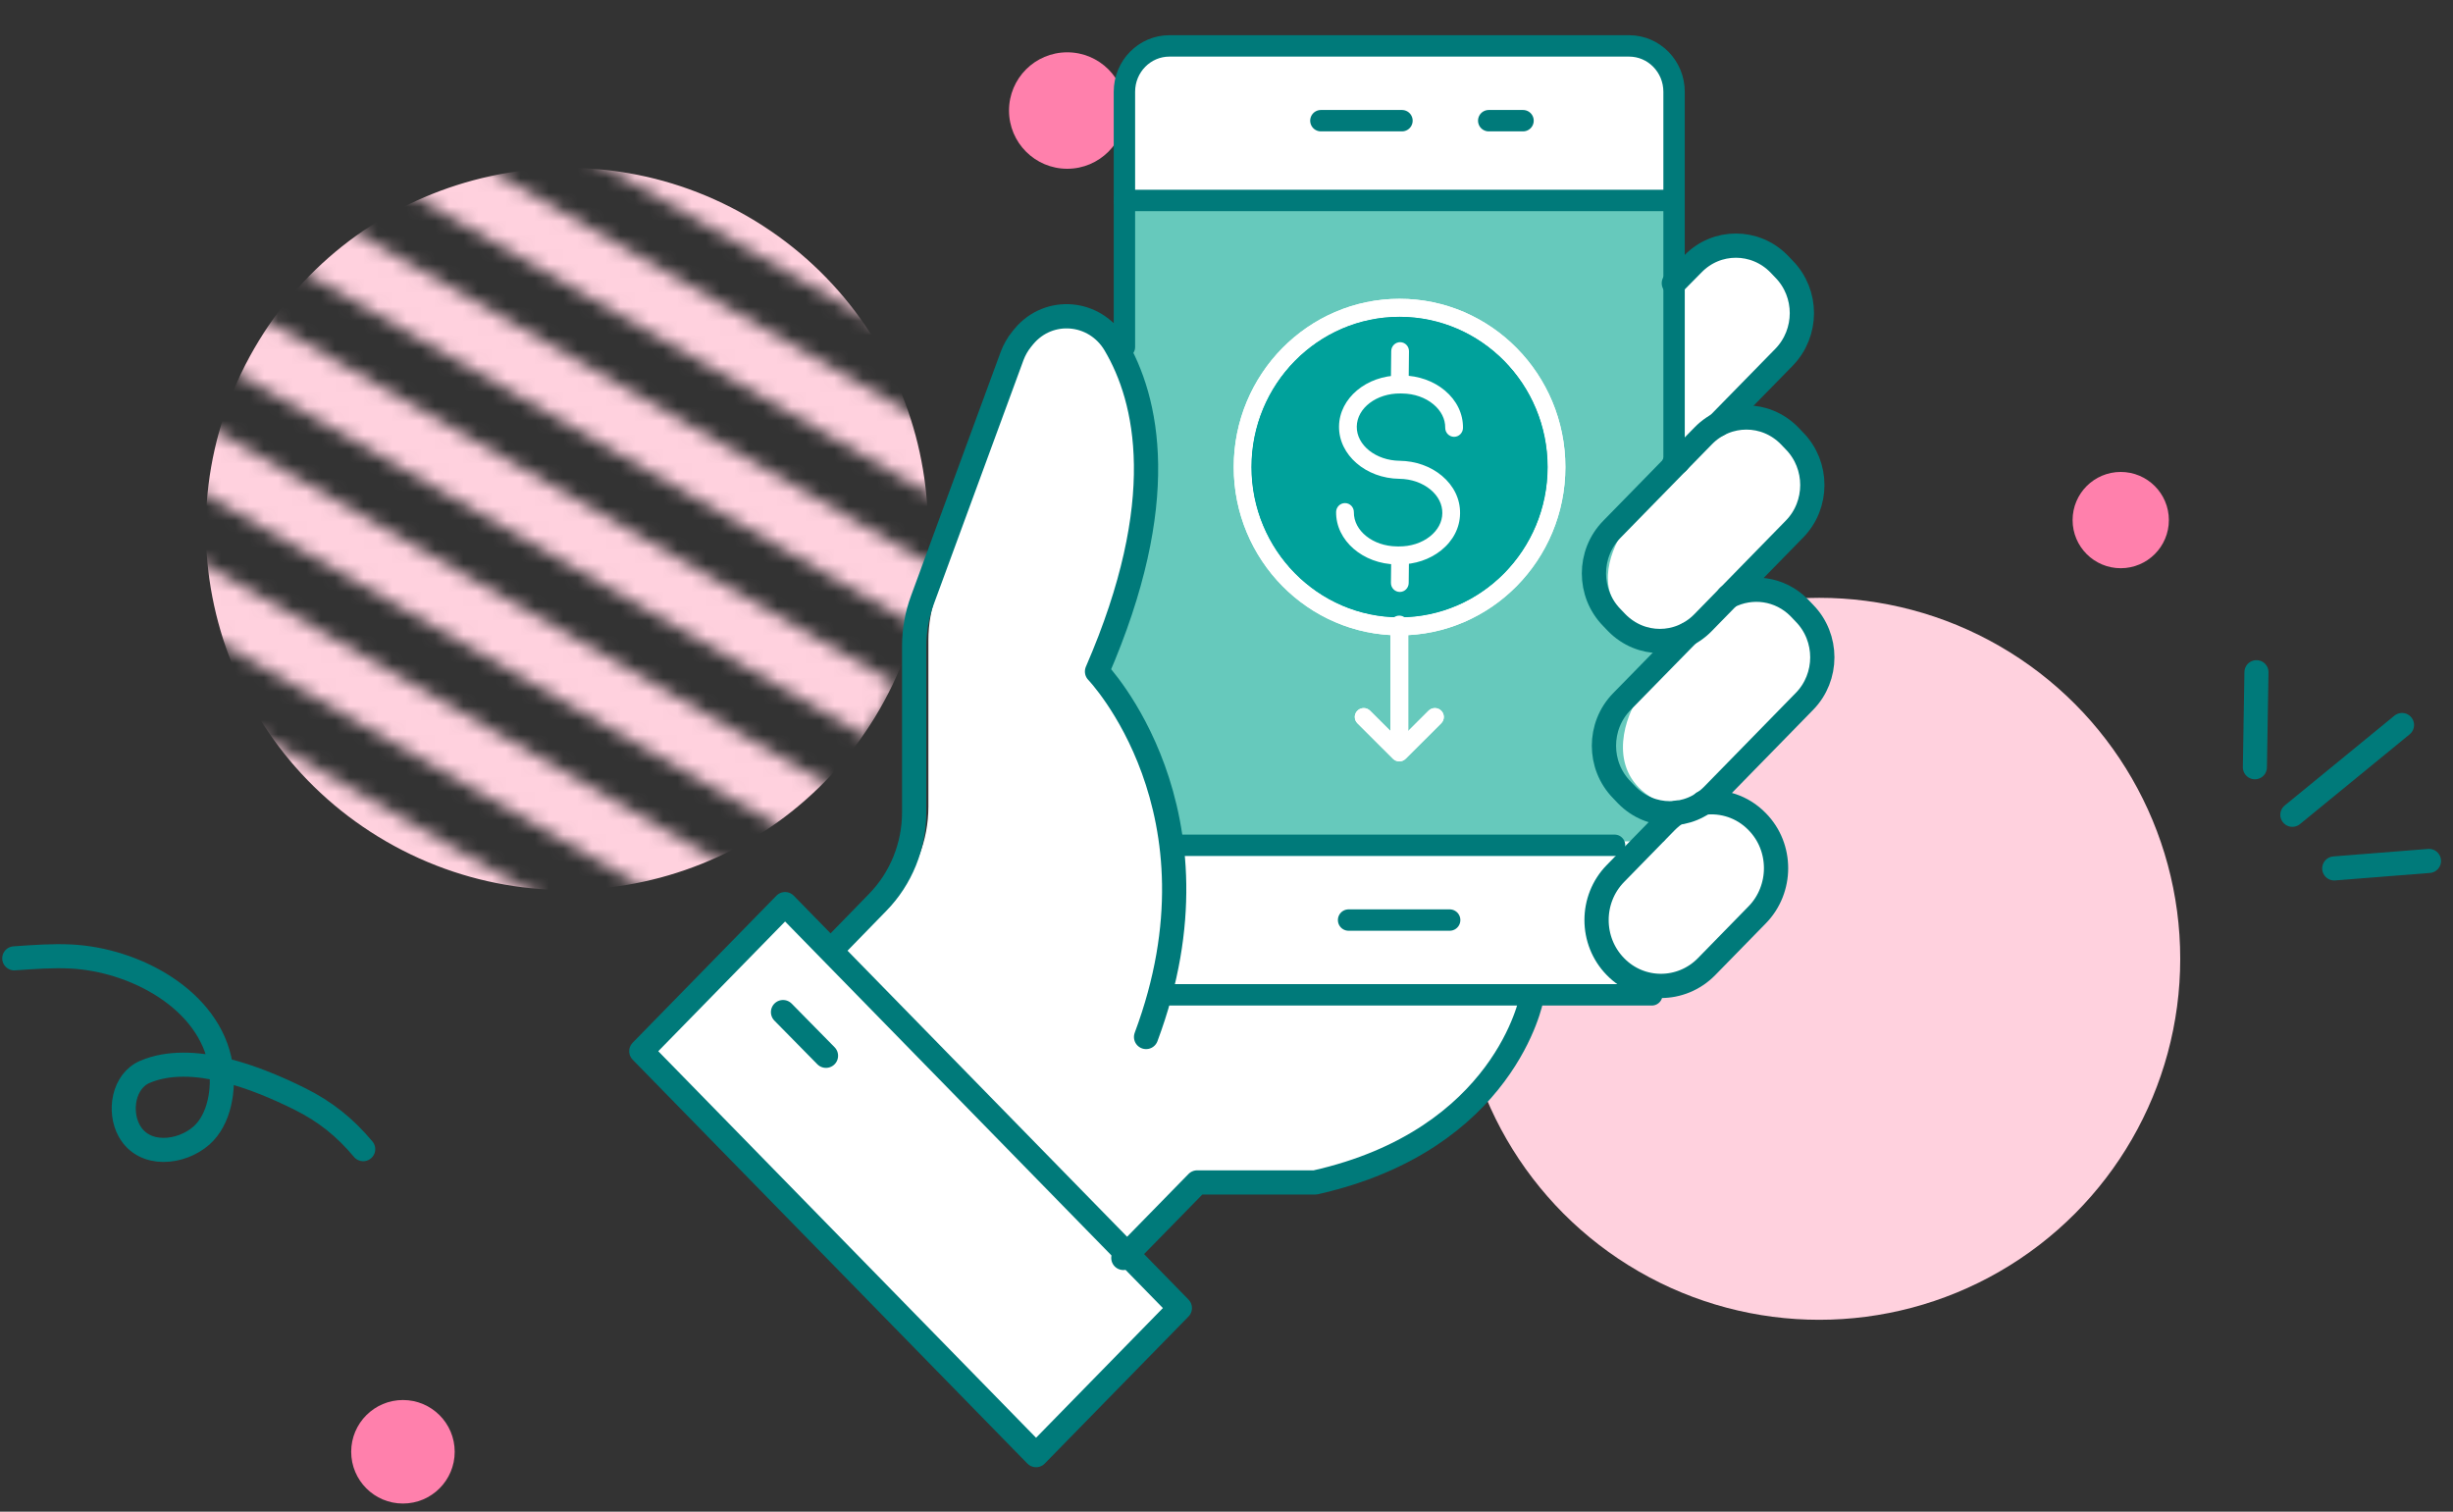
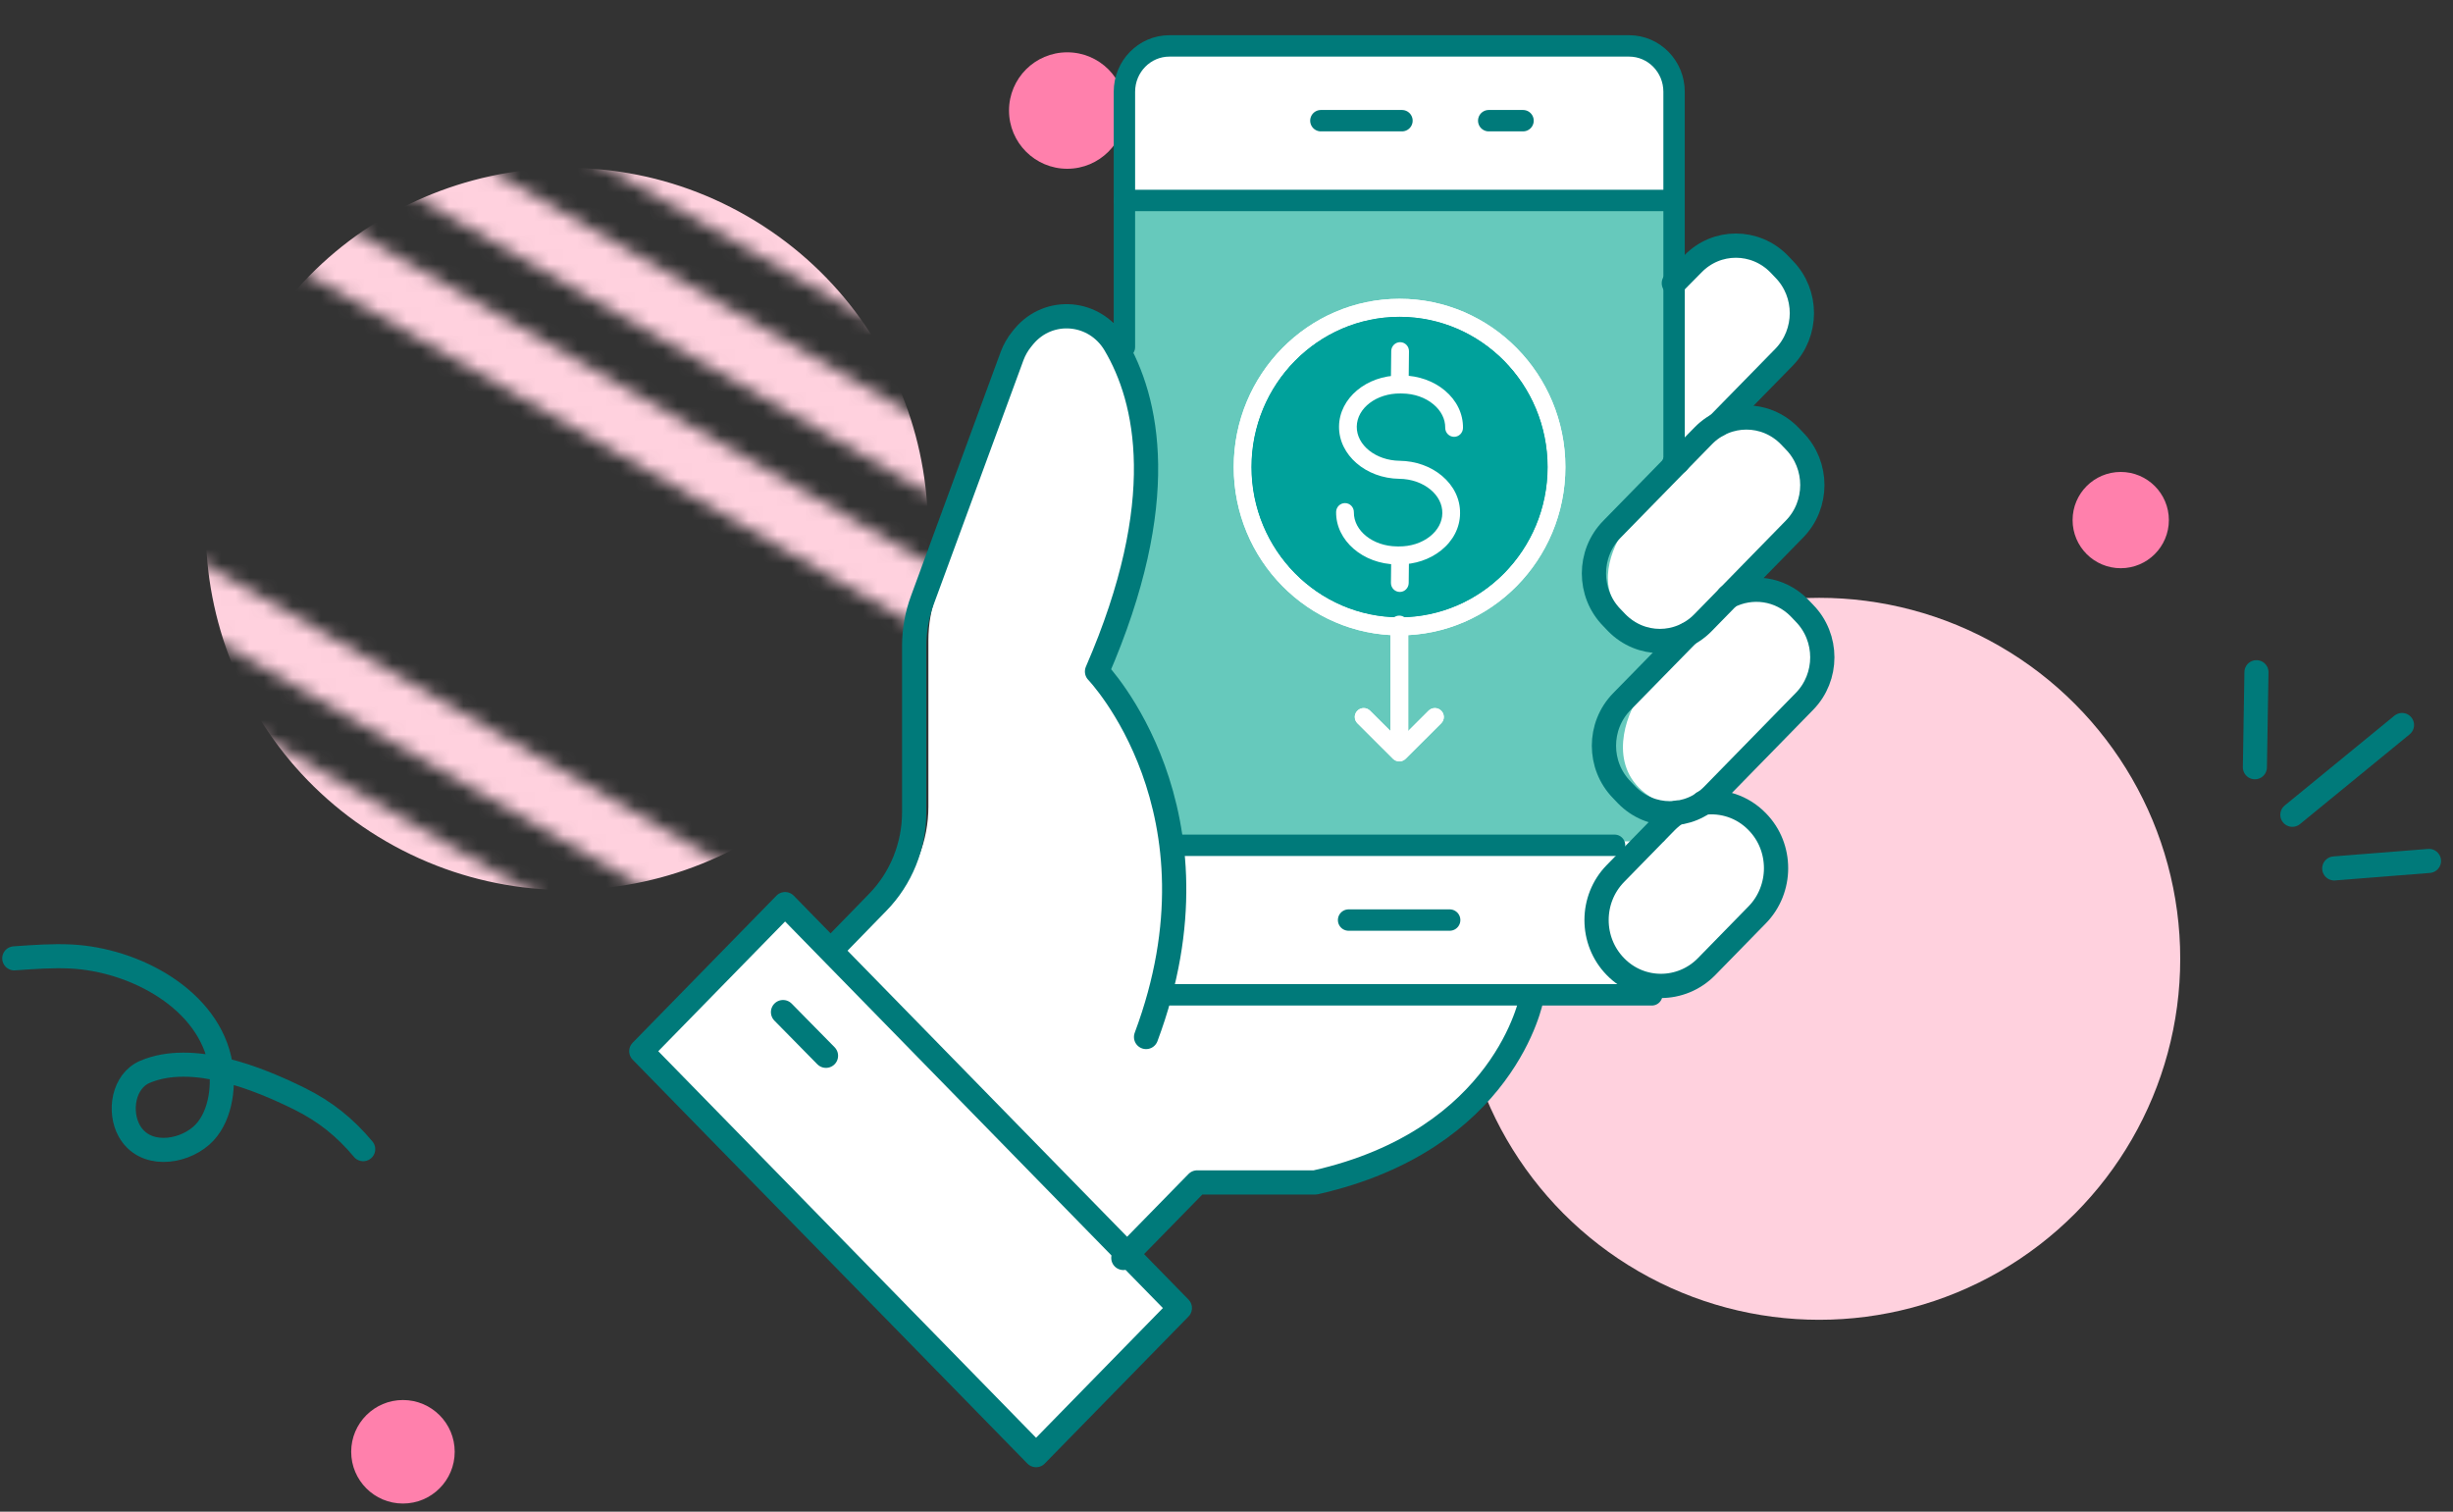
<svg xmlns="http://www.w3.org/2000/svg" width="172" height="106" viewBox="0 0 172 106" fill="none">
  <rect x="0" y="0" width="172" height="106" fill="#333333" stroke="none" />
  <mask id="mask0_71_623" style="mask-type:alpha" maskUnits="userSpaceOnUse" x="3" y="0" width="73" height="74">
    <path d="M26.395 7.345L71.381 33.317L69.261 36.989L24.275 11.017L26.395 7.345Z" fill="#D9D9D9" />
-     <path d="M13.674 29.378L58.66 55.351L56.54 59.023L11.554 33.051L13.674 29.378Z" fill="#D9D9D9" />
    <path d="M30.636 0L75.621 25.972L73.501 29.645L28.516 3.672L30.636 0Z" fill="#D9D9D9" />
-     <path d="M17.915 22.034L62.9 48.006L60.78 51.678L15.794 25.706L17.915 22.034Z" fill="#D9D9D9" />
    <path d="M22.155 14.689L67.141 40.662L65.02 44.334L20.035 18.361L22.155 14.689Z" fill="#D9D9D9" />
    <path d="M9.434 36.723L54.419 62.695L52.299 66.367L7.314 40.395L9.434 36.723Z" fill="#D9D9D9" />
    <path d="M5.194 44.068L50.179 70.04L48.059 73.712L3.073 47.74L5.194 44.068Z" fill="#D9D9D9" />
  </mask>
  <g mask="url(#mask0_71_623)">
    <path d="M61.672 49.745C54.682 61.852 39.201 66 27.094 59.01C14.987 52.02 10.839 36.539 17.829 24.432C24.819 12.326 40.3 8.178 52.406 15.167C64.513 22.157 68.661 37.638 61.672 49.745Z" fill="#FFD1DE" />
  </g>
  <circle cx="127.562" cy="67.231" r="25.312" fill="#FFD1DE" />
  <path d="M170.318 60.368L163.672 60.894" stroke="#007A7A" stroke-width="1.688" stroke-linecap="round" />
  <path d="M168.426 50.837L160.736 57.133" stroke="#007A7A" stroke-width="1.688" stroke-linecap="round" />
  <path d="M158.219 47.134L158.109 53.8" stroke="#007A7A" stroke-width="1.688" stroke-linecap="round" />
  <circle cx="74.833" cy="7.751" r="4.083" fill="#FF80AC" />
  <circle cx="148.702" cy="36.468" r="3.375" fill="#FF80AC" />
  <path d="M1 67.199C2.425 67.098 3.69 67.01 4.914 67.066C9.499 67.275 14.719 70.137 15.466 74.665V74.665C15.738 76.312 15.417 78.496 14.108 79.64C12.712 80.86 10.115 81.18 9.062 79.292C8.316 77.955 8.632 75.802 10.179 75.15C13.486 73.757 18.068 75.59 21.004 77.046C22.819 77.946 24.198 79.064 25.467 80.579" stroke="#007A7A" stroke-width="1.688" stroke-linecap="round" />
  <circle cx="28.254" cy="101.798" r="3.629" fill="#FF80AC" />
  <path d="M125.773 49.028C127.409 47.319 127.409 44.541 125.773 42.833L125.431 42.466C124.106 41.077 122.128 40.822 120.555 41.668L125.072 36.926C126.708 35.218 126.708 32.44 125.072 30.732L124.73 30.364C123.405 28.975 121.427 28.736 119.854 29.598V29.566L124.371 24.84C126.007 23.132 126.007 20.354 124.371 18.646L124.029 18.279C122.393 16.57 119.745 16.57 118.125 18.279L116.816 19.636V6.225C116.816 4.437 115.43 3 113.732 3H82.203C80.504 3 79.118 4.437 79.118 6.225V23.611L78.869 23.691C77.498 21.328 74.336 21.041 72.622 23.148L72.482 23.324C72.186 23.675 71.968 24.09 71.812 24.521L65.659 41.668C65.285 42.689 65.098 43.791 65.098 44.893V56.563C65.098 58.942 64.195 61.225 62.59 62.901L59.584 66.062L59.225 66.829L55.861 63.3L46 73.63L73.074 102L82.935 91.671L79.383 87.951L79.445 87.887L84.5 83L92.593 82.586C105.491 79.617 107.392 69.91 107.423 69.671H114.713L115.383 69.08L115.772 69.048C116.956 69.08 118.14 68.633 119.044 67.691L122.518 64.051C123.39 63.141 123.81 61.959 123.81 60.778C123.81 59.596 123.374 58.399 122.518 57.505C121.505 56.451 120.134 56.004 118.81 56.18C119.044 56.02 119.277 55.829 119.495 55.605L125.773 49.028Z" fill="white" />
  <path d="M80.111 14H117.833V33.286L113.944 37.067C113.037 38.328 111.767 41.303 113.944 43.118C116.122 44.933 118.222 44.882 119 44.63L114.722 49.168C113.815 50.681 112.778 54.16 115.889 55.975L117.833 57.109L116.667 59H109.667H84.389H83.611H82.444C82.185 57.235 81.356 53.101 80.111 50.681C78.867 48.261 77.519 47.151 77 46.899L79.333 40.471C80.111 38.202 81.356 32.605 80.111 28.37C79.373 25.858 79.054 24.995 78.944 24.867V25.345C78.892 25.037 78.869 24.779 78.944 24.867V14H80.111Z" fill="#66C9BC" />
  <path d="M78.842 24.336V6.438C78.842 4.653 80.259 3.219 81.995 3.219H114.229C115.965 3.219 117.383 4.653 117.383 6.438V32.655" stroke="#007A7A" stroke-width="1.5" stroke-linecap="round" stroke-linejoin="round" />
  <path d="M81.645 69.742C81.757 69.742 81.884 69.758 81.995 69.758H115.822" stroke="#007A7A" stroke-width="1.5" stroke-linecap="round" stroke-linejoin="round" />
  <path d="M78.842 14.056H117.367" stroke="#007A7A" stroke-width="1.5" stroke-linecap="round" stroke-linejoin="round" />
  <path d="M113.21 59.271H82.569" stroke="#007A7A" stroke-width="1.5" stroke-linecap="round" stroke-linejoin="round" />
  <path d="M94.561 64.514H101.648" stroke="#007A7A" stroke-width="1.5" stroke-linecap="round" stroke-linejoin="round" />
  <path d="M104.387 8.462H106.792" stroke="#007A7A" stroke-width="1.5" stroke-linecap="round" stroke-linejoin="round" />
  <path d="M92.618 8.462H98.303" stroke="#007A7A" stroke-width="1.5" stroke-linecap="round" stroke-linejoin="round" />
  <path d="M58.463 66.434L61.536 63.279C63.177 61.605 64.1 59.326 64.1 56.951V45.301C64.1 44.201 64.292 43.118 64.674 42.082L70.965 24.965C71.124 24.535 71.363 24.12 71.649 23.77L71.793 23.594C73.545 21.49 76.778 21.777 78.179 24.136C80.472 28.009 82.113 35.133 76.921 47.086C76.921 47.086 86.301 56.824 80.361 72.713" stroke="#007A7A" stroke-width="1.7" stroke-linecap="round" stroke-linejoin="round" />
  <path d="M117.367 19.858L118.705 18.503C120.361 16.797 123.068 16.797 124.741 18.503L125.091 18.869C126.763 20.575 126.763 23.332 125.091 25.053L120.472 29.771" stroke="#007A7A" stroke-width="1.7" stroke-linecap="round" stroke-linejoin="round" />
  <path d="M117.638 32.4C117.558 32.448 117.462 32.48 117.383 32.528" stroke="#007A7A" stroke-width="1.7" stroke-linecap="round" stroke-linejoin="round" />
  <path d="M113.369 43.668L113.019 43.302C111.347 41.596 111.347 38.823 113.019 37.118L119.437 30.552C121.109 28.846 123.801 28.846 125.473 30.552L125.824 30.918C127.496 32.623 127.496 35.397 125.824 37.102L119.405 43.668C117.733 45.373 115.042 45.373 113.369 43.668Z" stroke="#007A7A" stroke-width="1.7" stroke-linecap="round" stroke-linejoin="round" />
  <path d="M121.189 41.835C122.798 40.991 124.82 41.246 126.174 42.632L126.524 42.999C128.196 44.704 128.196 47.477 126.524 49.182L120.106 55.749C118.434 57.454 115.742 57.454 114.07 55.749L113.72 55.382C112.048 53.677 112.048 50.904 113.72 49.198L118.338 44.481" stroke="#007A7A" stroke-width="1.7" stroke-linecap="round" stroke-linejoin="round" />
  <path d="M119.421 56.291C120.759 56.115 122.176 56.546 123.212 57.614C124.104 58.522 124.534 59.701 124.534 60.881C124.534 62.06 124.088 63.255 123.212 64.148L119.66 67.782C117.892 69.582 115.026 69.582 113.274 67.782C111.506 65.981 111.506 63.048 113.274 61.247L116.825 57.614C117.064 57.374 117.335 57.151 117.606 56.976" stroke="#007A7A" stroke-width="1.7" stroke-linecap="round" stroke-linejoin="round" />
  <path d="M107.387 70.004C107.387 70.004 105.556 79.917 92.21 82.913H83.944L78.768 88.205" stroke="#007A7A" stroke-width="1.7" stroke-linecap="round" stroke-linejoin="round" />
  <path d="M72.647 102.031L44.968 73.71L55.049 63.399L82.728 91.72L72.647 102.031Z" stroke="#007A7A" stroke-width="1.7" stroke-linecap="round" stroke-linejoin="round" />
  <path d="M54.905 70.969L57.915 74.029" stroke="#007A7A" stroke-width="1.7" stroke-linecap="round" stroke-linejoin="round" />
  <g clip-path="url(#clip0_71_623)">
    <path d="M98.134 44.549C91.723 44.549 86.507 39.256 86.507 32.75C86.507 26.243 91.723 20.952 98.134 20.952C104.545 20.952 109.761 26.244 109.761 32.751C109.761 39.257 104.545 44.55 98.134 44.55V44.549ZM98.134 22.215C92.409 22.215 87.752 26.942 87.752 32.751C87.752 38.559 92.409 43.286 98.134 43.286C103.859 43.286 108.516 38.56 108.516 32.751C108.516 26.941 103.858 22.215 98.134 22.215Z" fill="white" />
    <path d="M87.752 32.751C87.752 26.942 92.409 22.215 98.134 22.215C103.858 22.215 108.516 26.941 108.516 32.751C108.516 38.56 103.859 43.286 98.134 43.286C92.409 43.286 87.752 38.559 87.752 32.751Z" fill="#00A19B" />
    <path d="M98.119 39.58C98.097 39.58 98.076 39.58 98.053 39.58L97.923 39.578C95.562 39.548 93.662 37.899 93.686 35.901C93.69 35.555 93.968 35.277 94.309 35.277C94.311 35.277 94.314 35.277 94.316 35.277C94.66 35.281 94.936 35.568 94.931 35.916C94.916 37.218 96.264 38.293 97.938 38.314L98.068 38.316C98.905 38.326 99.687 38.075 100.274 37.607C100.821 37.171 101.126 36.598 101.133 35.994L101.133 35.973C101.14 35.368 100.849 34.787 100.314 34.339C99.738 33.857 98.962 33.585 98.126 33.574C95.766 33.545 93.865 31.896 93.89 29.898C93.914 27.918 95.819 26.327 98.15 26.327C98.171 26.327 98.192 26.327 98.213 26.327L98.345 26.328C99.464 26.343 100.516 26.717 101.31 27.381C102.142 28.079 102.594 29.011 102.582 30.005C102.577 30.352 102.299 30.63 101.959 30.63C101.956 30.63 101.954 30.63 101.951 30.63C101.608 30.625 101.332 30.339 101.336 29.99C101.344 29.386 101.052 28.806 100.516 28.356C99.941 27.874 99.165 27.603 98.329 27.592L98.198 27.59C96.525 27.57 95.15 28.611 95.134 29.912C95.118 31.213 96.467 32.289 98.141 32.31C99.26 32.324 100.312 32.698 101.106 33.363C101.937 34.06 102.389 34.992 102.377 35.986L102.377 36.007C102.365 37.002 101.891 37.922 101.042 38.598C100.248 39.231 99.212 39.577 98.117 39.577L98.119 39.58Z" fill="white" />
    <path d="M98.153 27.124L98.145 27.124C97.802 27.119 97.526 26.834 97.53 26.485L97.551 24.619C97.555 24.27 97.837 23.99 98.18 23.993C98.524 23.998 98.8 24.283 98.795 24.632L98.775 26.499C98.77 26.845 98.493 27.124 98.152 27.124L98.153 27.124Z" fill="white" />
    <path d="M98.153 41.507L98.145 41.507C97.802 41.503 97.526 41.217 97.53 40.868L97.551 39.002C97.555 38.656 97.832 38.377 98.174 38.377L98.181 38.377C98.525 38.381 98.8 38.666 98.796 39.015L98.775 40.882C98.771 41.228 98.494 41.507 98.153 41.507Z" fill="white" />
    <path d="M97.49 52.198L97.49 43.791C97.49 43.447 97.77 43.167 98.116 43.167C98.462 43.167 98.742 43.447 98.742 43.791L98.742 52.198C98.742 52.542 98.462 52.822 98.116 52.822C97.77 52.822 97.49 52.542 97.49 52.198Z" fill="white" />
    <path d="M94.995 50.274C94.995 50.114 95.056 49.954 95.179 49.833C95.424 49.589 95.82 49.589 96.065 49.833L98.117 51.88L100.169 49.833C100.413 49.589 100.81 49.589 101.055 49.833C101.299 50.077 101.299 50.472 101.055 50.716L98.56 53.205C98.316 53.449 97.919 53.449 97.674 53.205L95.18 50.716C95.058 50.595 94.996 50.435 94.996 50.275L94.995 50.274Z" fill="white" />
  </g>
  <g clip-path="url(#clip1_71_623)">
    <path d="M98.134 44.549C91.723 44.549 86.507 39.256 86.507 32.75C86.507 26.243 91.723 20.952 98.134 20.952C104.545 20.952 109.761 26.244 109.761 32.751C109.761 39.257 104.545 44.55 98.134 44.55V44.549ZM98.134 22.215C92.409 22.215 87.752 26.942 87.752 32.751C87.752 38.559 92.409 43.286 98.134 43.286C103.859 43.286 108.516 38.56 108.516 32.751C108.516 26.941 103.858 22.215 98.134 22.215Z" fill="white" />
    <path d="M87.752 32.751C87.752 26.942 92.409 22.215 98.134 22.215C103.858 22.215 108.516 26.941 108.516 32.751C108.516 38.56 103.859 43.286 98.134 43.286C92.409 43.286 87.752 38.559 87.752 32.751Z" fill="#00A19B" />
    <path d="M98.119 39.58C98.097 39.58 98.076 39.58 98.053 39.58L97.923 39.578C95.562 39.548 93.662 37.899 93.686 35.901C93.69 35.555 93.968 35.277 94.309 35.277C94.311 35.277 94.314 35.277 94.316 35.277C94.66 35.281 94.936 35.568 94.931 35.916C94.916 37.218 96.264 38.293 97.938 38.314L98.068 38.316C98.905 38.326 99.687 38.075 100.274 37.607C100.821 37.171 101.126 36.598 101.133 35.994L101.133 35.973C101.14 35.368 100.849 34.787 100.314 34.339C99.738 33.857 98.962 33.585 98.126 33.574C95.766 33.545 93.865 31.896 93.89 29.898C93.914 27.918 95.819 26.327 98.15 26.327C98.171 26.327 98.192 26.327 98.213 26.327L98.345 26.328C99.464 26.343 100.516 26.717 101.31 27.381C102.142 28.079 102.594 29.011 102.582 30.005C102.577 30.352 102.299 30.63 101.959 30.63C101.956 30.63 101.954 30.63 101.951 30.63C101.608 30.625 101.332 30.339 101.336 29.99C101.344 29.386 101.052 28.806 100.516 28.356C99.941 27.874 99.165 27.603 98.329 27.592L98.198 27.59C96.525 27.57 95.15 28.611 95.134 29.912C95.118 31.213 96.467 32.289 98.141 32.31C99.26 32.324 100.312 32.698 101.106 33.363C101.937 34.06 102.389 34.992 102.377 35.986L102.377 36.007C102.365 37.002 101.891 37.922 101.042 38.598C100.248 39.231 99.212 39.577 98.117 39.577L98.119 39.58Z" fill="white" />
    <path d="M98.153 27.124L98.145 27.124C97.802 27.119 97.526 26.834 97.53 26.485L97.551 24.619C97.555 24.27 97.837 23.99 98.18 23.993C98.524 23.998 98.8 24.283 98.795 24.632L98.775 26.499C98.77 26.845 98.493 27.124 98.152 27.124L98.153 27.124Z" fill="white" />
    <path d="M98.153 41.507L98.145 41.507C97.802 41.503 97.526 41.217 97.53 40.868L97.551 39.002C97.555 38.656 97.832 38.377 98.174 38.377L98.181 38.377C98.525 38.381 98.8 38.666 98.796 39.015L98.775 40.882C98.771 41.228 98.494 41.507 98.153 41.507Z" fill="white" />
    <path d="M97.49 52.198L97.49 43.791C97.49 43.447 97.77 43.167 98.116 43.167C98.462 43.167 98.742 43.447 98.742 43.791L98.742 52.198C98.742 52.542 98.462 52.822 98.116 52.822C97.77 52.822 97.49 52.542 97.49 52.198Z" fill="white" />
    <path d="M94.995 50.274C94.995 50.114 95.056 49.954 95.179 49.833C95.424 49.589 95.82 49.589 96.065 49.833L98.117 51.88L100.169 49.833C100.413 49.589 100.81 49.589 101.055 49.833C101.299 50.077 101.299 50.472 101.055 50.716L98.56 53.205C98.316 53.449 97.919 53.449 97.674 53.205L95.18 50.716C95.058 50.595 94.996 50.435 94.996 50.275L94.995 50.274Z" fill="white" />
  </g>
  <defs>
    <clipPath id="clip0_71_623">
      <rect width="39.582" height="23.386" fill="white" transform="translate(109.761 13.804) rotate(90)" />
    </clipPath>
    <clipPath id="clip1_71_623">
      <rect width="39.582" height="23.386" fill="white" transform="translate(109.761 13.804) rotate(90)" />
    </clipPath>
  </defs>
</svg>